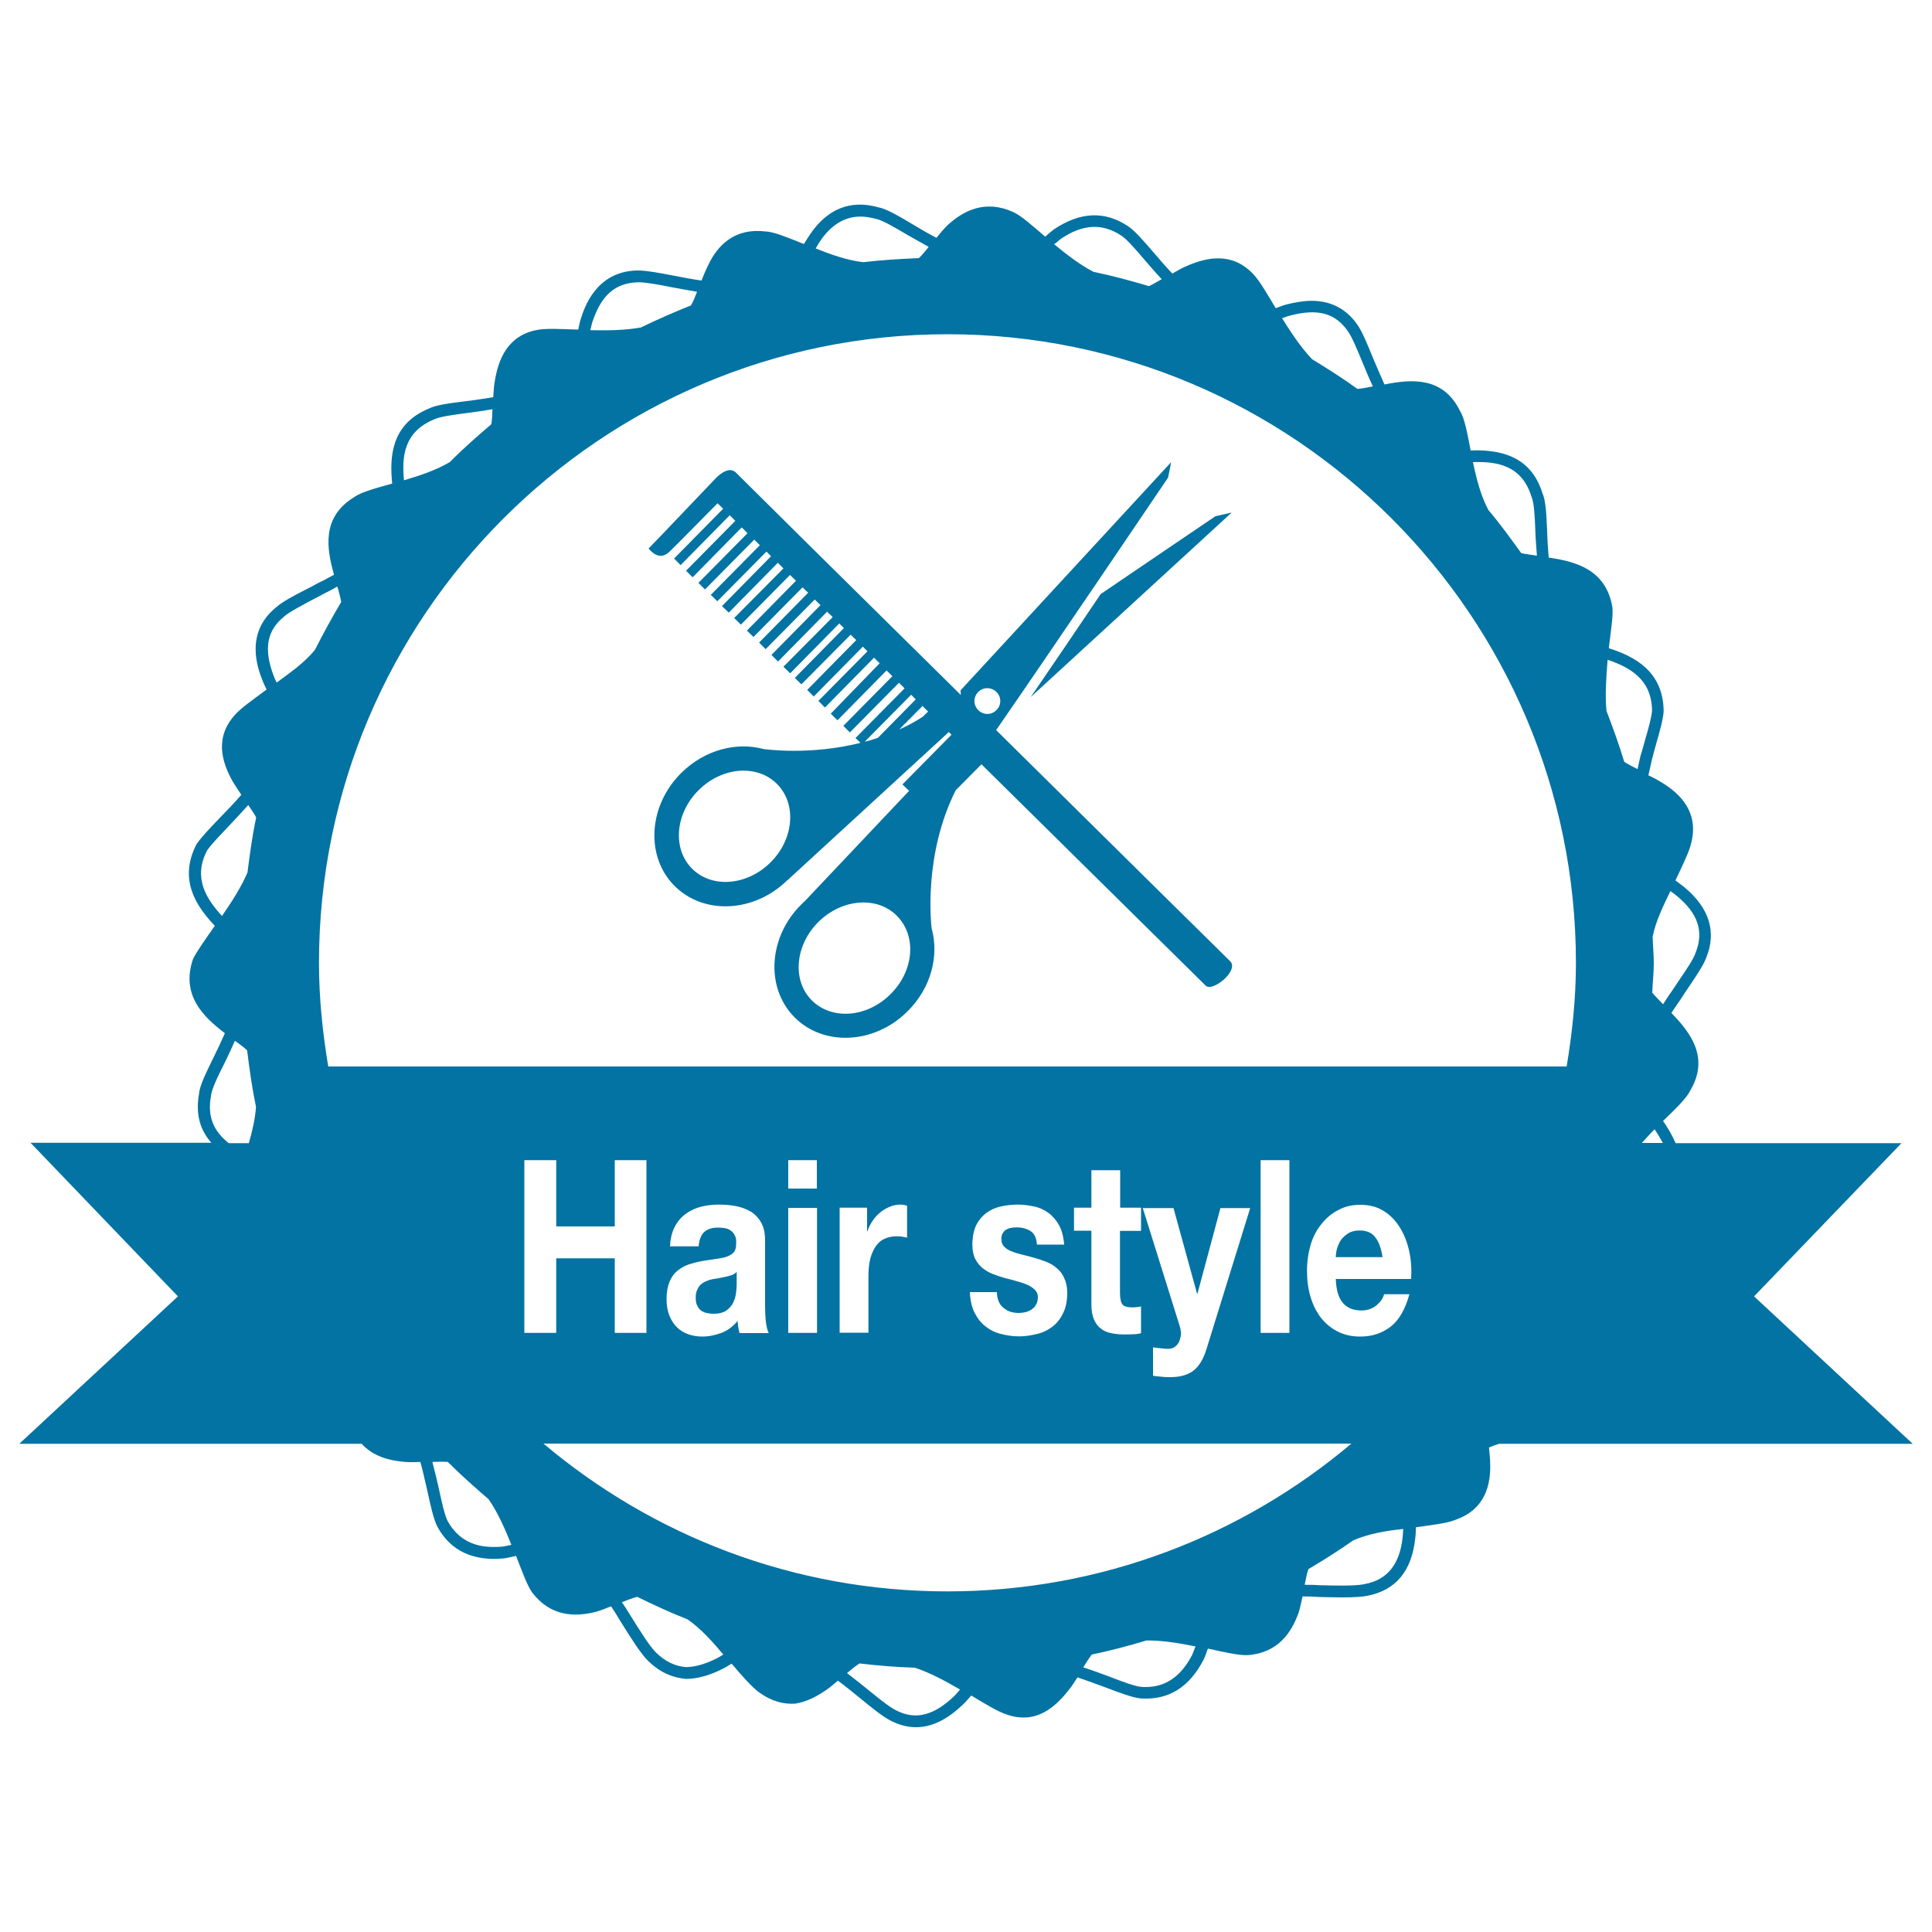
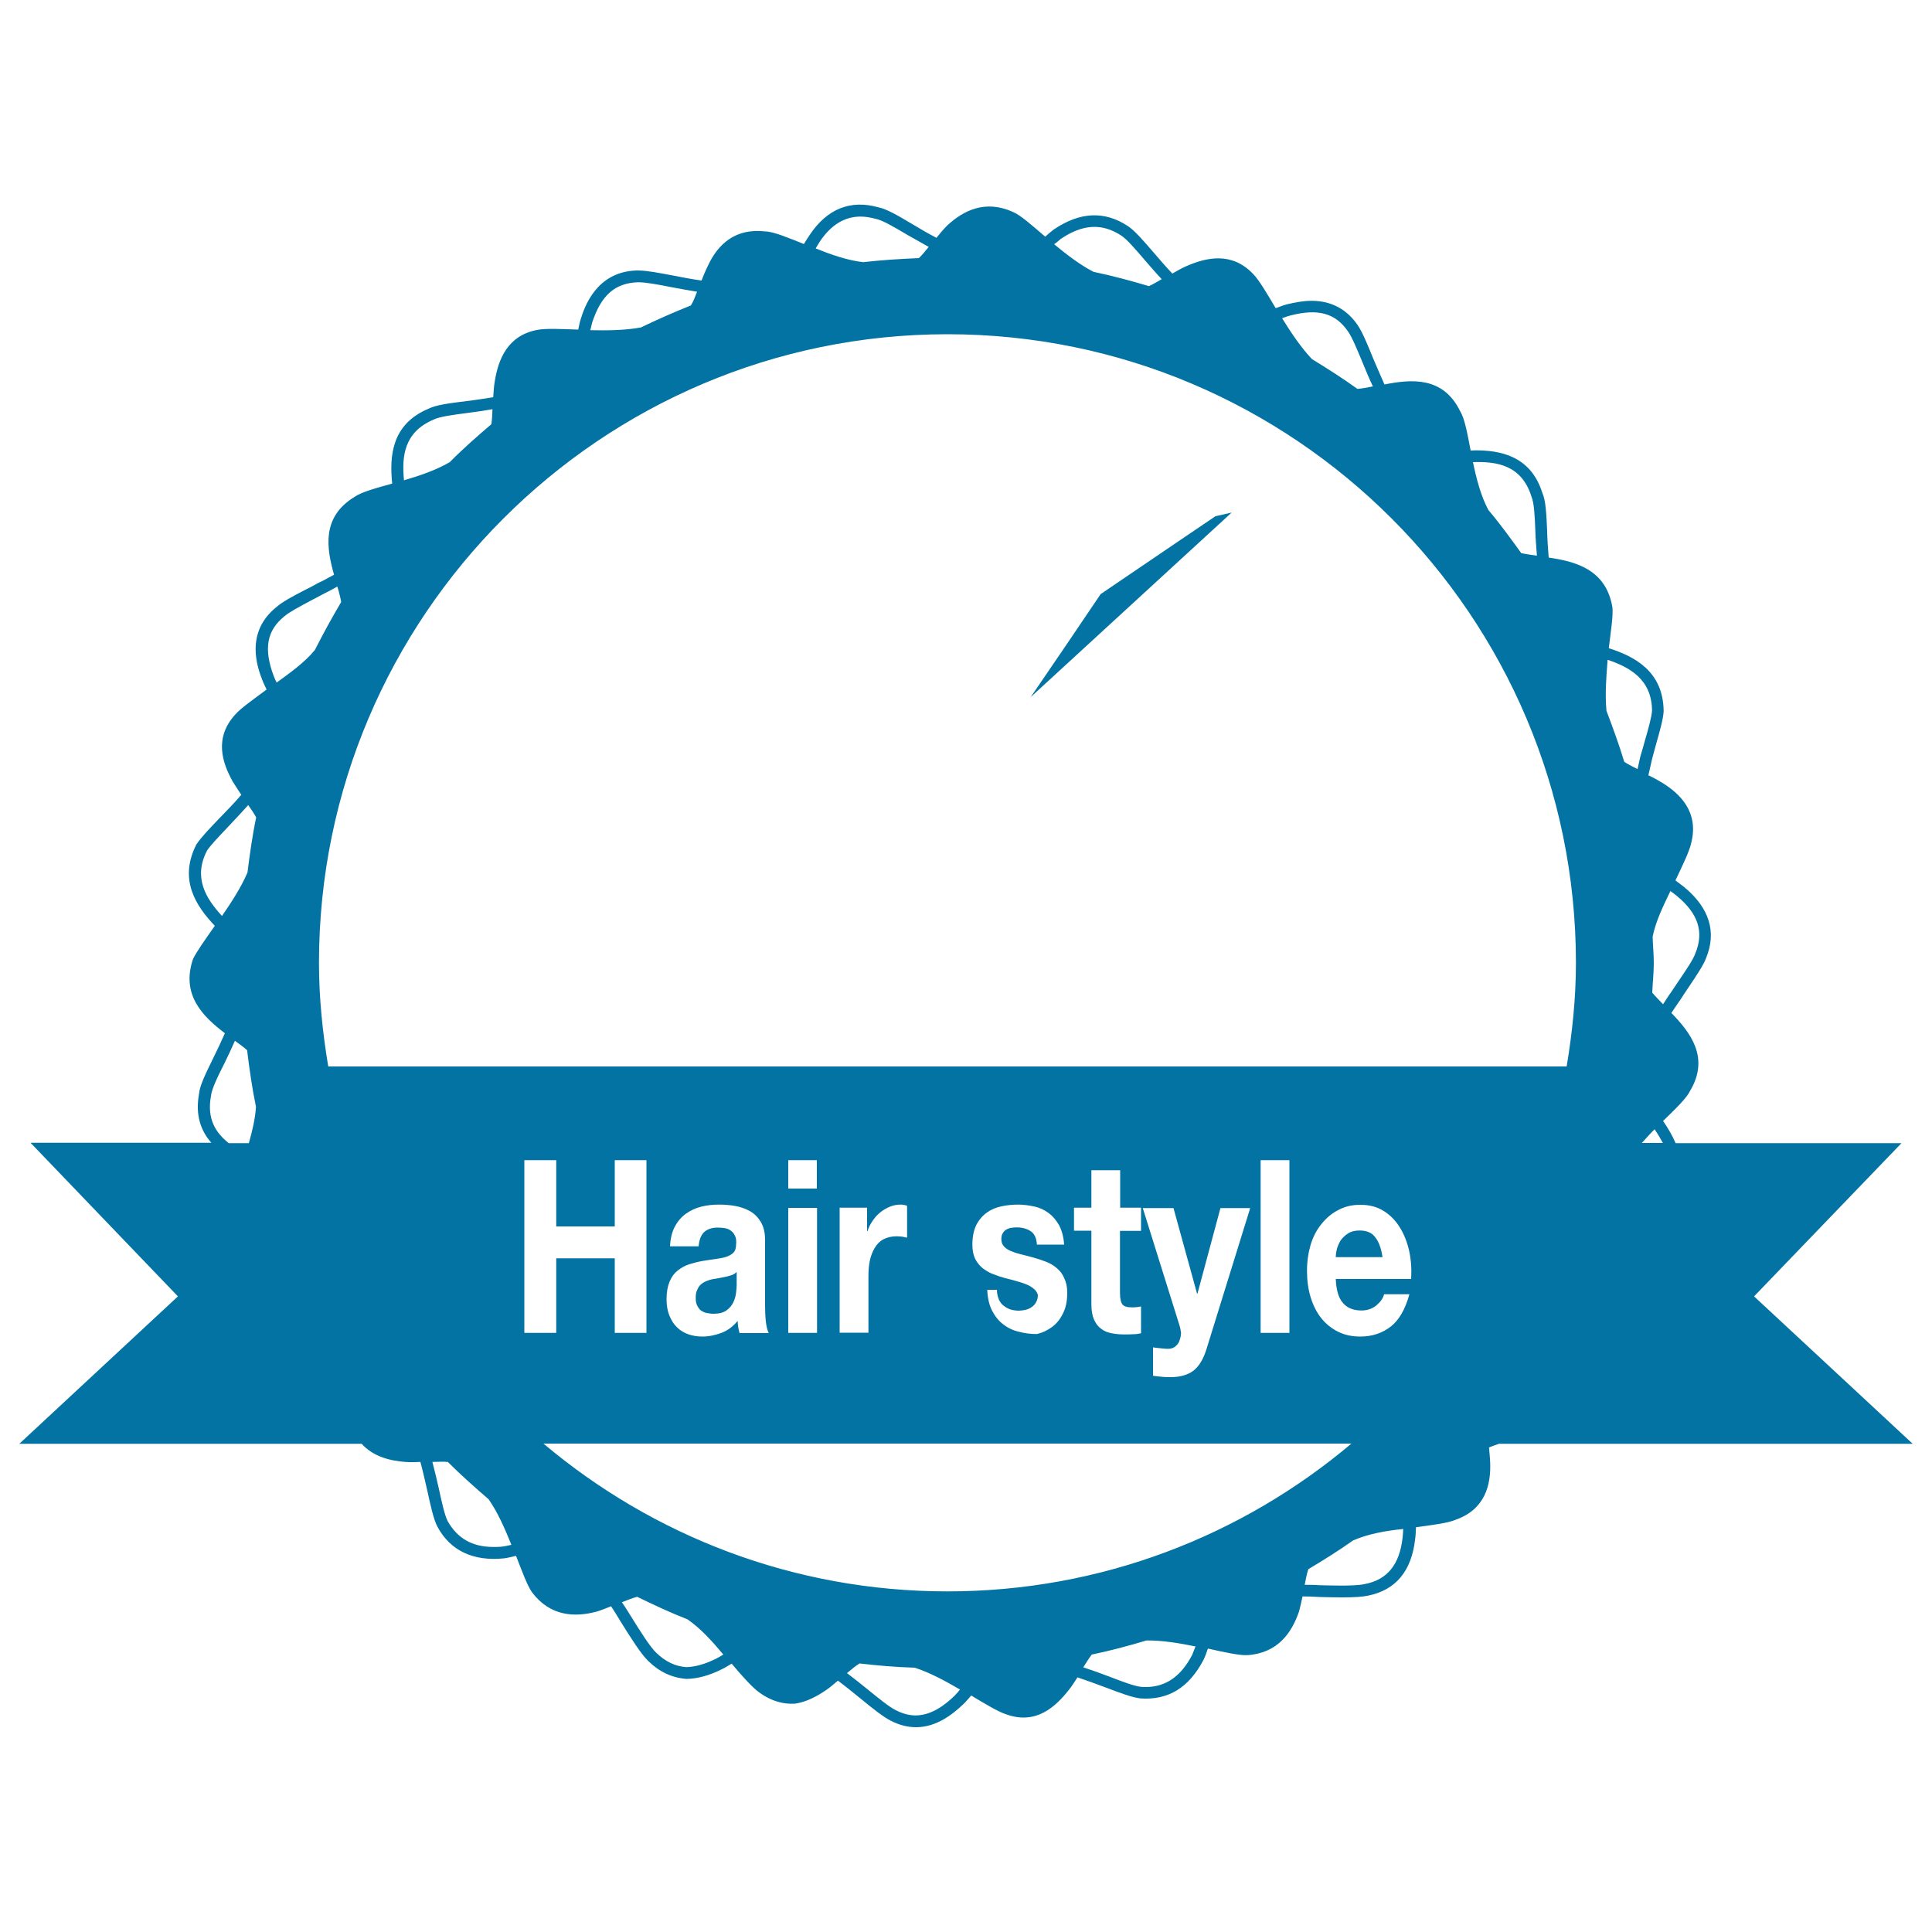
<svg xmlns="http://www.w3.org/2000/svg" viewBox="0 0 1000 1000" style="fill:#0273a2">
  <title>Hair Style Badge For Commercial Salon SVG icon</title>
  <g>
    <g>
-       <path d="M990,747.3L907.9,671l76.3-79.3H867.3c-1.8-4.2-4.1-8-6.5-11.5c6.5-6.3,12.2-11.8,14-15.6c10.3-17.3,0-30.3-9.7-40.3c1.6-2.4,3.2-4.8,4.9-7.2c1.4-2.2,2.9-4.5,4.3-6.5c4-6,7.5-11.2,8.8-14.8c5.5-13.4,1.7-25.8-11.3-36.6c-1.6-1.3-3.1-2.3-4.6-3.5c3.8-8,7.3-15.2,8.2-19.5c3.9-15.6-5.3-25.1-15.3-31.2c-2.3-1.4-4.5-2.6-6.9-3.7c0.7-2.8,1.2-5.6,1.9-8.4c0.7-2.6,1.4-5.1,2-7.4c2-7.1,3.8-13.3,4-17.4c-0.2-20.8-15.3-28.4-28.4-32.6c1.1-8.9,2.3-16.7,1.9-21c-3.2-19.8-19.2-23.9-33-25.9c-0.4-4.7-0.7-9.5-0.8-13.7c-0.4-8.9-0.7-15.9-2.5-19.8c-6.1-19.6-22.6-22-34.5-22c-0.8,0-1.7,0.1-2.6,0.1c-1.7-8.9-3.1-16.6-5.4-20.3c-8.9-18.3-25.5-16.6-39.2-13.9c-2.1-4.7-4.1-9.4-5.9-13.6c-3-7.4-5.6-13.7-8.1-17.3c-5.7-8.2-13.7-12.4-23.7-12.4c-4,0-8.2,0.7-13.1,1.9c-1.9,0.5-3.6,1.3-5.5,1.9c-4.6-7.7-8.5-14.4-11.6-17.6c-11-11.7-24.2-8.7-34.5-4.2c-2.7,1.1-5,2.6-7.4,3.9c-3.4-3.6-6.7-7.4-9.6-10.8c-5.6-6.5-10-11.6-13.6-13.9c-11.9-7.8-24.6-7.3-38.2,1.9c-1.6,1.2-2.9,2.4-4.4,3.7c-6.9-5.9-12.7-11.1-16.7-12.8c-14.4-6.5-25.7-0.7-34,7c-2.1,2.1-3.9,4.3-5.6,6.4c-4.2-2.2-8.2-4.5-12-6.8c-7.7-4.6-13.8-8.2-18.1-9c-14.5-4.1-26.6,0.9-35.5,14.3c-1.1,1.6-2,3.1-3,4.7c-8.3-3.3-15.6-6.4-19.9-6.5c-15.8-1.9-24.8,6.9-29.8,17.8c-1.3,2.6-2.3,5.1-3.3,7.6c-5.1-0.7-10.2-1.7-14.8-2.6c-7.4-1.4-13.7-2.6-18-2.6h-0.9c-20.9,0.7-26.9,19.1-28.8,25.1c-0.6,1.9-0.9,3.7-1.3,5.5c-8.8-0.3-16.5-0.7-20.9,0.1c-15.8,2.8-20.5,15.5-22.3,26.6c-0.5,2.8-0.6,5.6-0.8,8.3c-4.6,0.7-9.4,1.5-13.8,2c-8.9,1.1-16,2-19.8,4c-19.3,8.1-20.1,25-18.7,38.7c-8.6,2.4-16,4.4-19.5,6.9c-17.3,10.5-14.4,26.8-10.6,40.3c-1.8,0.9-3.6,1.9-5.4,2.9l-2.7,1.3c-2.3,1.3-4.6,2.5-6.8,3.6c-6.5,3.3-12,6.3-14.9,8.9c-16.6,13.3-9.7,31.6-7.4,37.6c0.7,1.9,1.5,3.4,2.3,5.1c-7,5.2-13.4,9.7-16.2,12.9c-11,12-6.9,24.8-1.3,34.8c1.5,2.4,2.9,4.5,4.4,6.8c-3.8,4.4-7.8,8.5-11.3,12.1c-5.1,5.3-9.4,9.8-11.9,13.5c-9.5,18.4,0,32.2,9.5,42.2c-5,7.1-9.4,13.3-11.3,17.2c-6.4,18.8,5.5,30,16.5,38.4c-1.9,4.3-3.9,8.6-5.9,12.6c-4,8.2-7.2,14.6-7.5,18.9c-2,11.2,1.1,19.2,6.4,25.2H15.8L92.1,671L10,747.3h177.2c5.9,6.6,14.6,8.8,22.6,9.4c2.8,0.2,5.2,0.1,7.8,0c1.4,5.1,2.5,10.4,3.6,15c1.8,8.2,3.2,14.6,5.2,18.5c6.8,12.7,18.9,18,34.5,16.4c2.2-0.3,4.1-0.8,6.2-1.3c3.2,8.2,5.8,15.4,8.3,18.9c9.5,12.6,22.3,12.9,33.3,10c2.7-0.8,5.1-1.8,7.6-2.8c1.7,2.6,3.4,5.3,4.8,7.7c5.9,9.5,10.8,17.1,14.4,20.6c5.8,5.7,12.3,8.7,19.8,9.3c5.7-0.1,11.7-1.7,18.3-5c1.9-0.9,3.4-1.9,5.1-2.9c5.7,6.8,10.9,12.5,14.4,15c6.4,4.6,12.7,6.1,18.5,5.7c5.9-0.9,11.3-3.8,16.1-7.1c2.2-1.5,4.1-3.2,6-4.8c4.3,3.2,8.3,6.5,12,9.5c6.1,5,11.5,9.3,15.3,11.2c4.4,2.3,8.8,3.4,13.2,3.4c10.5,0,18.9-6.7,24.3-11.8c1.6-1.5,2.8-3.1,4.2-4.6c7.5,4.5,14.1,8.5,18.3,9.8c15.3,5.4,25.3-3.9,32.3-12.8c1.7-2.1,3-4.3,4.4-6.4c5,1.7,10,3.5,14.5,5.2c7.7,2.9,13.7,5.2,18.1,5.7c14.4,1,25.1-5.6,32.6-19.9c1-2,1.6-3.9,2.3-5.9c8.6,1.9,16.2,3.6,20.5,3.4c15.8-1.1,22.9-11.7,26.6-22.4c0.8-2.8,1.3-5.4,1.9-8c2.9,0,5.8,0.1,8.7,0.3c4.3,0.1,8.2,0.2,11.8,0.2c6.6,0,10.6-0.3,13.4-0.9c14.4-2.9,22.6-12.8,24.4-29.5c0.3-2.1,0.3-3.9,0.4-5.9c8.9-1.2,16.7-2.2,20.6-3.9c15.2-5.4,18.3-18,17.8-29.8c-0.1-2.7-0.4-5.1-0.6-7.6c1.7-0.7,3.4-1.3,5.2-1.9H990V747.3z M855.4,484.8c1.6-8,5.5-15.9,9.2-23.6c1.1,0.8,2.2,1.6,3.3,2.5c11.1,9.2,14.2,18.6,9.6,29.8c-1.1,3.1-4.4,8-8.2,13.6c-1.4,2.1-2.9,4.3-4.3,6.4c-1.5,2-2.8,4.2-4.2,6.3c-2.1-2.2-4.1-4.2-5.6-6c0.2-5.1,0.8-10.2,0.8-15.3C856,493.8,855.5,489.4,855.4,484.8z M856.4,584.5c1.6,2.3,3,4.7,4.3,7.1h-10.9C851.9,589.3,854.1,586.8,856.4,584.5z M832.1,341.5c11.5,3.9,22.8,10.1,23,26.3c-0.2,3.2-1.9,9.4-3.8,15.9c-0.6,2.4-1.4,4.9-2.3,8c-0.5,2-0.9,4.3-1.4,6.4c-2.5-1.3-5-2.5-6.9-3.8c-2.7-9-5.9-17.7-9.2-26.4C830.7,359.4,831.4,350.2,832.1,341.5z M128.8,591.7h-10.4c-6.8-5.4-11.4-12.6-9.2-24.4c0.3-3.5,3.5-10.1,7-17c1.8-3.6,3.6-7.6,5.4-11.6c2.4,1.8,4.6,3.3,6.3,4.9c1.2,9.8,2.6,19.7,4.6,29.3C132.1,579,130.6,585.4,128.8,591.7z M128.1,451.6c-3.3,7.7-8.3,15.4-13.2,22.5c-8.2-8.9-15.1-19.8-7.7-33.9c2-3,6.2-7.3,11-12.4c3.2-3.4,6.8-7.2,10.3-11.1c1.5,2.2,3.1,4.5,4.1,6.4C130.6,432.5,129.3,442.1,128.1,451.6z M792.7,257.1c1.4,3.2,1.7,10.3,2,17.9c0.1,3.9,0.5,8.3,0.8,12.6c-2.9-0.4-5.8-0.8-8.1-1.3c-5.5-7.6-10.9-15.1-17-22.3c-3.9-7.2-6.2-16.2-8-24.8C774.6,238.8,787.6,240.6,792.7,257.1z M667.5,163.4c14.7-3.9,23.7-1.3,30.2,8.1c2.1,3,4.6,9,7.5,16c1.6,3.9,3.4,8.3,5.4,12.5c-2.9,0.6-5.7,1.1-8,1.3c-7.6-5.5-15.5-10.5-23.5-15.4c-5.8-6.1-10.9-13.8-15.5-21.2C665,164.3,666.2,163.7,667.5,163.4z M549,123.7c11.3-7.7,21.4-8.3,31.3-1.8c3,1.9,7.5,7.2,12.3,12.8c2.6,3,5.6,6.5,8.7,9.8c-2.3,1.3-4.6,2.7-6.6,3.6c-9.5-2.8-19-5.4-28.7-7.4c-7-3.6-14-9-20.4-14.3C546.9,125.6,547.9,124.6,549,123.7z M424.3,125.1c5.7-8.6,12.8-13,21.1-13c2.4,0,5,0.4,8,1.2c3.5,0.7,9.7,4.4,16.3,8.3c3.3,1.9,7.2,4.1,11,6.2c-1.7,2.1-3.5,4.3-5.1,5.8c-9.6,0.4-19.3,1-28.8,2.1c-8.1-0.9-16.6-3.9-24.6-7.1C422.9,127.4,423.5,126.3,424.3,125.1z M306.5,167c4.6-14.1,11.8-20.6,23.9-20.9c3.8,0,9.9,1.1,16.9,2.5c4.1,0.8,8.8,1.6,13.5,2.4c-1,2.6-2,5.2-3.2,7.1c-8.8,3.5-17.4,7.3-25.9,11.4c-8.2,1.5-17.5,1.6-26.2,1.4C306,169.5,306.1,168.3,306.5,167z M224.4,217.2c3.1-1.6,10.3-2.5,17.9-3.5c3.9-0.5,8.2-1.1,12.6-1.9c-0.1,2.8-0.2,5.6-0.6,7.8c-7.4,6.3-14.7,12.7-21.5,19.6c-7,4.1-15.5,7-23.7,9.4C207.9,236.2,209.1,223.7,224.4,217.2z M143.2,353.3c-0.6-1.2-1.1-2.2-1.6-3.6c-5.2-13.9-3.5-23.4,5.6-30.7c2.5-2.2,7.7-4.9,13.8-8.2c2.2-1.1,4.6-2.4,6.8-3.6l2.6-1.3c1.4-0.7,2.9-1.6,4.2-2.3c0.9,2.9,1.6,5.7,2,8c-4.8,8.1-9.3,16.3-13.6,24.8C157.8,342.8,150.2,348.2,143.2,353.3z M260.1,800.5c-1.6,0.2-3.2,0.2-4.8,0.2c-10.9,0-18.6-4.5-23.6-13.4c-1.6-3.2-3-9.6-4.6-17c-0.9-4.2-2.1-8.9-3.3-13.6c2.9-0.1,5.7-0.2,8,0c6.8,6.8,13.9,13.1,21.1,19.3c4.8,6.9,8.5,15.4,11.8,23.6C263.2,799.9,261.7,800.3,260.1,800.5z M271.4,689.9v-89.4h16.5v34.3h30.3v-34.3h16.4v89.4h-16.4v-38.6h-30.3v38.6H271.4z M370.7,858.5c-5.8,2.9-11,4.3-15.5,4.4c-5.7-0.4-10.9-2.9-15.6-7.5c-3.2-3.1-8-10.7-13.4-19.4c-1.2-2-2.8-4.5-4.3-6.7c2.8-1.1,5.6-2.2,7.9-2.8c8.6,4.2,17.2,8.2,26.1,11.7c6.8,4.7,12.9,11.5,18.5,18.2C373.1,857.1,372,857.9,370.7,858.5z M494,877.8c-4.6,4.4-11.7,10.1-20.1,10.1c-3.3,0-6.8-0.9-10.4-2.8c-3.2-1.6-8.3-5.7-14.2-10.5c-3.3-2.7-7.1-5.7-10.9-8.6c2.3-1.9,4.5-3.8,6.5-5c9.4,1.1,18.9,1.9,28.6,2.2c8,2.6,16,7,23.4,11.3C496,875.6,495.1,876.7,494,877.8z M617.1,856.5c-5.8,11.2-13.7,16.7-24.1,16.7c-0.8,0-1.7,0-2.5-0.1c-3.5-0.4-9.6-2.7-16.6-5.4c-4-1.5-8.6-3.2-13.2-4.7c1.5-2.4,3-4.8,4.4-6.6c9.6-2,19-4.5,28.3-7.3c8.2-0.1,17.1,1.4,25.4,3.1C618.2,853.6,617.7,855,617.1,856.5z M490.4,823.7c-79.6,0-152.5-28.8-209.1-76.5h418.2C642.9,794.9,570,823.7,490.4,823.7z M380.4,639.6c-0.5-1.1-1.2-2-2.1-2.6c-0.9-0.7-1.9-1.1-3.1-1.3c-1.1-0.2-2.3-0.3-3.7-0.3c-2.9,0-5.1,0.7-6.9,2.2c-1.7,1.5-2.7,4-3,7.5h-14.8c0.2-4.2,1.1-7.7,2.6-10.4c1.5-2.8,3.5-5,5.8-6.6c2.4-1.7,5.1-2.9,8-3.6c2.9-0.7,5.9-1,9-1c2.7,0,5.5,0.2,8.3,0.7c2.8,0.5,5.4,1.4,7.7,2.7c2.3,1.3,4.2,3.2,5.6,5.6c1.5,2.5,2.2,5.6,2.2,9.4v33.7c0,2.9,0.1,5.7,0.4,8.4c0.3,2.7,0.8,4.6,1.5,6h-15.1c-0.3-1-0.5-1.9-0.7-3.1c-0.1-1-0.3-2.1-0.3-3.2c-2.4,2.9-5.2,5-8.4,6.2c-3.2,1.2-6.5,1.9-9.9,1.9c-2.6,0-5-0.4-7.3-1.2c-2.2-0.8-4.2-2-5.8-3.6c-1.7-1.6-2.9-3.6-3.9-6c-1-2.4-1.5-5.3-1.5-8.6c0-3.7,0.6-6.7,1.6-9.1c1-2.4,2.4-4.3,4.2-5.7c1.8-1.4,3.7-2.5,5.9-3.2c2.2-0.7,4.5-1.3,6.8-1.7c2.3-0.4,4.5-0.7,6.6-1c2.1-0.3,4-0.6,5.6-1.1c1.6-0.5,3-1.3,3.9-2.2c0.9-0.9,1.4-2.3,1.4-4.2C381.2,642.2,381,640.7,380.4,639.6z M422.9,625.2v64.7H408v-64.7H422.9z M408,615.2v-14.7h14.8v14.7H408z M449,637.3c0.6-2,1.6-3.9,2.8-5.6c1.2-1.8,2.6-3.2,4.1-4.4s3.2-2.1,4.9-2.8c1.8-0.7,3.6-1,5.4-1c1.1,0,2.2,0.2,3.3,0.6v16.5c-0.7-0.1-1.6-0.3-2.5-0.5c-1-0.1-1.9-0.2-2.9-0.2c-2.7,0-5,0.6-6.9,1.6c-1.9,1-3.4,2.6-4.5,4.5c-1.1,1.9-2,4.1-2.5,6.6c-0.5,2.5-0.7,5.2-0.7,8.1v29.1h-14.9v-64.7h14.2v12.1L449,637.3L449,637.3z M536.1,668.1c-0.7-0.9-1.9-1.8-3.3-2.6c-1.4-0.7-3.2-1.4-5.3-2c-2.1-0.6-4.4-1.3-7.1-1.9c-2.2-0.6-4.3-1.3-6.3-2.1c-2-0.7-3.9-1.9-5.5-3.1c-1.6-1.3-2.9-3-3.9-4.9c-0.9-1.9-1.4-4.4-1.4-7.2c0-4.1,0.7-7.5,2-10.2c1.4-2.7,3.2-4.8,5.4-6.4c2.2-1.6,4.7-2.7,7.6-3.3c2.8-0.6,5.7-0.9,8.6-0.9c2.9,0,5.7,0.4,8.5,1c2.8,0.6,5.3,1.8,7.4,3.4c2.2,1.6,3.9,3.7,5.4,6.3c1.4,2.7,2.3,5.9,2.6,10h-14.1c-0.2-3.4-1.3-5.7-3.3-7c-1.9-1.2-4.3-1.9-6.9-1.9c-0.8,0-1.8,0-2.8,0.2c-1,0.1-1.9,0.4-2.6,0.8c-0.8,0.4-1.5,1-2,1.9c-0.6,0.8-0.8,1.9-0.8,3.2c0,1.6,0.5,2.9,1.5,3.9c1,1,2.3,1.9,3.9,2.4c1.6,0.7,3.3,1.2,5.4,1.7c2,0.5,4.1,1,6.1,1.6c2.2,0.6,4.2,1.3,6.3,2.1c2.1,0.8,3.9,1.9,5.5,3.3c1.7,1.4,3,3.1,3.8,5.1c1,2,1.6,4.5,1.6,7.6c0,4.3-0.7,7.8-2.2,10.7c-1.4,2.9-3.2,5.2-5.6,7c-2.3,1.7-4.9,3-8,3.7c-3,0.7-5.9,1.2-9,1.2c-3.2,0-6.2-0.4-9.3-1.2c-3-0.7-5.7-2-8-3.8c-2.4-1.8-4.3-4.2-5.8-7.1c-1.5-2.9-2.3-6.5-2.5-10.8H516c0,1.9,0.4,3.5,1,5c0.6,1.4,1.5,2.5,2.6,3.3c1,0.8,2.2,1.5,3.5,1.9c1.4,0.4,2.9,0.6,4.3,0.6c1,0,2.1-0.2,3.3-0.4c1.2-0.3,2.2-0.7,3.2-1.4c0.9-0.6,1.8-1.4,2.3-2.5c0.7-1,1-2.4,1-3.9C537.2,670.3,536.9,669.1,536.1,668.1z M590.6,625.2v11.9h-10.9v32.1c0,3,0.5,5,1.3,6c0.8,1,2.5,1.5,5,1.5c1.7,0,3.3-0.2,4.6-0.5v13.9c-1.3,0.3-2.7,0.5-4.2,0.5c-1.5,0.1-3.1,0.1-4.5,0.1c-2.2,0-4.5-0.2-6.5-0.6c-2.1-0.4-3.9-1.1-5.4-2.3c-1.6-1.1-2.8-2.7-3.7-4.7c-0.9-2-1.4-4.6-1.4-7.9v-38.2h-9v-11.9h9v-19.4h14.9v19.4H590.6z M610.5,686l-19-60.7h15.9l12.2,44.3h0.2l11.9-44.3h15.4l-22.6,72.9c-1.6,5.2-3.8,8.9-6.7,11.2c-2.9,2.2-6.8,3.4-11.9,3.4c-1.6,0-3.1,0-4.6-0.2c-1.5-0.1-3-0.3-4.5-0.5v-14.7c1.4,0.2,2.9,0.4,4.3,0.5c1.5,0.2,3,0.3,4.4,0.2c1.3-0.2,2.3-0.6,3.2-1.5c0.8-0.7,1.6-1.8,1.9-3c0.4-1.2,0.7-2.4,0.7-3.8C611.1,688.5,610.9,687.2,610.5,686z M652.5,689.9v-89.4h14.9v89.4H652.5z M726,795.7c-1.5,14-7.9,22-19.6,24.2c-3,0.7-8.3,0.8-12.1,0.8c-3.5,0-7.4-0.1-11.5-0.2c-2.4-0.2-5-0.2-7.5-0.2c0.6-3,1.1-5.8,1.9-8.1c7.9-4.7,15.7-9.6,23.2-14.9c7.8-3.4,17-5,25.9-5.9C726.2,792.8,726.2,794.2,726,795.7z M695.1,674.4c2.2,2.6,5.4,3.9,9.6,3.9c3,0,5.6-0.9,7.8-2.7c2.1-1.8,3.4-3.7,3.9-5.7h13.1c-2.1,7.7-5.3,13.3-9.6,16.7c-4.4,3.4-9.6,5.2-15.8,5.2c-4.3,0-8.1-0.8-11.5-2.5c-3.4-1.7-6.3-4-8.7-7c-2.4-3-4.2-6.6-5.5-10.8s-1.9-8.8-1.9-13.8c0-4.8,0.7-9.4,1.9-13.5c1.3-4.2,3.2-7.8,5.7-10.8c2.5-3.1,5.4-5.5,8.8-7.2c3.4-1.8,7.1-2.6,11.2-2.6c4.6,0,8.6,1,12.1,3.2c3.4,2.1,6.2,5,8.4,8.6c2.2,3.5,3.8,7.7,4.8,12.2c1,4.5,1.3,9.4,1,14.4h-39C691.6,667.6,692.8,671.8,695.1,674.4z M169.9,552c-2.9-17.4-4.8-35.3-4.8-53.6c0-179.4,146-325.4,325.3-325.4c179.4,0,325.3,145.9,325.3,325.4c0,18.3-1.9,36.2-4.8,53.6H169.9z" />
+       <path d="M990,747.3L907.9,671l76.3-79.3H867.3c-1.8-4.2-4.1-8-6.5-11.5c6.5-6.3,12.2-11.8,14-15.6c10.3-17.3,0-30.3-9.7-40.3c1.6-2.4,3.2-4.8,4.9-7.2c1.4-2.2,2.9-4.5,4.3-6.5c4-6,7.5-11.2,8.8-14.8c5.5-13.4,1.7-25.8-11.3-36.6c-1.6-1.3-3.1-2.3-4.6-3.5c3.8-8,7.3-15.2,8.2-19.5c3.9-15.6-5.3-25.1-15.3-31.2c-2.3-1.4-4.5-2.6-6.9-3.7c0.7-2.8,1.2-5.6,1.9-8.4c0.7-2.6,1.4-5.1,2-7.4c2-7.1,3.8-13.3,4-17.4c-0.2-20.8-15.3-28.4-28.4-32.6c1.1-8.9,2.3-16.7,1.9-21c-3.2-19.8-19.2-23.9-33-25.9c-0.4-4.7-0.7-9.5-0.8-13.7c-0.4-8.9-0.7-15.9-2.5-19.8c-6.1-19.6-22.6-22-34.5-22c-0.8,0-1.7,0.1-2.6,0.1c-1.7-8.9-3.1-16.6-5.4-20.3c-8.9-18.3-25.5-16.6-39.2-13.9c-2.1-4.7-4.1-9.4-5.9-13.6c-3-7.4-5.6-13.7-8.1-17.3c-5.7-8.2-13.7-12.4-23.7-12.4c-4,0-8.2,0.7-13.1,1.9c-1.9,0.5-3.6,1.3-5.5,1.9c-4.6-7.7-8.5-14.4-11.6-17.6c-11-11.7-24.2-8.7-34.5-4.2c-2.7,1.1-5,2.6-7.4,3.9c-3.4-3.6-6.7-7.4-9.6-10.8c-5.6-6.5-10-11.6-13.6-13.9c-11.9-7.8-24.6-7.3-38.2,1.9c-1.6,1.2-2.9,2.4-4.4,3.7c-6.9-5.9-12.7-11.1-16.7-12.8c-14.4-6.5-25.7-0.7-34,7c-2.1,2.1-3.9,4.3-5.6,6.4c-4.2-2.2-8.2-4.5-12-6.8c-7.7-4.6-13.8-8.2-18.1-9c-14.5-4.1-26.6,0.9-35.5,14.3c-1.1,1.6-2,3.1-3,4.7c-8.3-3.3-15.6-6.4-19.9-6.5c-15.8-1.9-24.8,6.9-29.8,17.8c-1.3,2.6-2.3,5.1-3.3,7.6c-5.1-0.7-10.2-1.7-14.8-2.6c-7.4-1.4-13.7-2.6-18-2.6h-0.9c-20.9,0.7-26.9,19.1-28.8,25.1c-0.6,1.9-0.9,3.7-1.3,5.5c-8.8-0.3-16.5-0.7-20.9,0.1c-15.8,2.8-20.5,15.5-22.3,26.6c-0.5,2.8-0.6,5.6-0.8,8.3c-4.6,0.7-9.4,1.5-13.8,2c-8.9,1.1-16,2-19.8,4c-19.3,8.1-20.1,25-18.7,38.7c-8.6,2.4-16,4.4-19.5,6.9c-17.3,10.5-14.4,26.8-10.6,40.3c-1.8,0.9-3.6,1.9-5.4,2.9l-2.7,1.3c-2.3,1.3-4.6,2.5-6.8,3.6c-6.5,3.3-12,6.3-14.9,8.9c-16.6,13.3-9.7,31.6-7.4,37.6c0.7,1.9,1.5,3.4,2.3,5.1c-7,5.2-13.4,9.7-16.2,12.9c-11,12-6.9,24.8-1.3,34.8c1.5,2.4,2.9,4.5,4.4,6.8c-3.8,4.4-7.8,8.5-11.3,12.1c-5.1,5.3-9.4,9.8-11.9,13.5c-9.5,18.4,0,32.2,9.5,42.2c-5,7.1-9.4,13.3-11.3,17.2c-6.4,18.8,5.5,30,16.5,38.4c-1.9,4.3-3.9,8.6-5.9,12.6c-4,8.2-7.2,14.6-7.5,18.9c-2,11.2,1.1,19.2,6.4,25.2H15.8L92.1,671L10,747.3h177.2c5.9,6.6,14.6,8.8,22.6,9.4c2.8,0.2,5.2,0.1,7.8,0c1.4,5.1,2.5,10.4,3.6,15c1.8,8.2,3.2,14.6,5.2,18.5c6.8,12.7,18.9,18,34.5,16.4c2.2-0.3,4.1-0.8,6.2-1.3c3.2,8.2,5.8,15.4,8.3,18.9c9.5,12.6,22.3,12.9,33.3,10c2.7-0.8,5.1-1.8,7.6-2.8c1.7,2.6,3.4,5.3,4.8,7.7c5.9,9.5,10.8,17.1,14.4,20.6c5.8,5.7,12.3,8.7,19.8,9.3c5.7-0.1,11.7-1.7,18.3-5c1.9-0.9,3.4-1.9,5.1-2.9c5.7,6.8,10.9,12.5,14.4,15c6.4,4.6,12.7,6.1,18.5,5.7c5.9-0.9,11.3-3.8,16.1-7.1c2.2-1.5,4.1-3.2,6-4.8c4.3,3.2,8.3,6.5,12,9.5c6.1,5,11.5,9.3,15.3,11.2c4.4,2.3,8.8,3.4,13.2,3.4c10.5,0,18.9-6.7,24.3-11.8c1.6-1.5,2.8-3.1,4.2-4.6c7.5,4.5,14.1,8.5,18.3,9.8c15.3,5.4,25.3-3.9,32.3-12.8c1.7-2.1,3-4.3,4.4-6.4c5,1.7,10,3.5,14.5,5.2c7.7,2.9,13.7,5.2,18.1,5.7c14.4,1,25.1-5.6,32.6-19.9c1-2,1.6-3.9,2.3-5.9c8.6,1.9,16.2,3.6,20.5,3.4c15.8-1.1,22.9-11.7,26.6-22.4c0.8-2.8,1.3-5.4,1.9-8c2.9,0,5.8,0.1,8.7,0.3c4.3,0.1,8.2,0.2,11.8,0.2c6.6,0,10.6-0.3,13.4-0.9c14.4-2.9,22.6-12.8,24.4-29.5c0.3-2.1,0.3-3.9,0.4-5.9c8.9-1.2,16.7-2.2,20.6-3.9c15.2-5.4,18.3-18,17.8-29.8c-0.1-2.7-0.4-5.1-0.6-7.6c1.7-0.7,3.4-1.3,5.2-1.9H990V747.3z M855.4,484.8c1.6-8,5.5-15.9,9.2-23.6c1.1,0.8,2.2,1.6,3.3,2.5c11.1,9.2,14.2,18.6,9.6,29.8c-1.1,3.1-4.4,8-8.2,13.6c-1.4,2.1-2.9,4.3-4.3,6.4c-1.5,2-2.8,4.2-4.2,6.3c-2.1-2.2-4.1-4.2-5.6-6c0.2-5.1,0.8-10.2,0.8-15.3C856,493.8,855.5,489.4,855.4,484.8z M856.4,584.5c1.6,2.3,3,4.7,4.3,7.1h-10.9C851.9,589.3,854.1,586.8,856.4,584.5z M832.1,341.5c11.5,3.9,22.8,10.1,23,26.3c-0.2,3.2-1.9,9.4-3.8,15.9c-0.6,2.4-1.4,4.9-2.3,8c-0.5,2-0.9,4.3-1.4,6.4c-2.5-1.3-5-2.5-6.9-3.8c-2.7-9-5.9-17.7-9.2-26.4C830.7,359.4,831.4,350.2,832.1,341.5z M128.8,591.7h-10.4c-6.8-5.4-11.4-12.6-9.2-24.4c0.3-3.5,3.5-10.1,7-17c1.8-3.6,3.6-7.6,5.4-11.6c2.4,1.8,4.6,3.3,6.3,4.9c1.2,9.8,2.6,19.7,4.6,29.3C132.1,579,130.6,585.4,128.8,591.7z M128.1,451.6c-3.3,7.7-8.3,15.4-13.2,22.5c-8.2-8.9-15.1-19.8-7.7-33.9c2-3,6.2-7.3,11-12.4c3.2-3.4,6.8-7.2,10.3-11.1c1.5,2.2,3.1,4.5,4.1,6.4C130.6,432.5,129.3,442.1,128.1,451.6z M792.7,257.1c1.4,3.2,1.7,10.3,2,17.9c0.1,3.9,0.5,8.3,0.8,12.6c-2.9-0.4-5.8-0.8-8.1-1.3c-5.5-7.6-10.9-15.1-17-22.3c-3.9-7.2-6.2-16.2-8-24.8C774.6,238.8,787.6,240.6,792.7,257.1z M667.5,163.4c14.7-3.9,23.7-1.3,30.2,8.1c2.1,3,4.6,9,7.5,16c1.6,3.9,3.4,8.3,5.4,12.5c-2.9,0.6-5.7,1.1-8,1.3c-7.6-5.5-15.5-10.5-23.5-15.4c-5.8-6.1-10.9-13.8-15.5-21.2C665,164.3,666.2,163.7,667.5,163.4z M549,123.7c11.3-7.7,21.4-8.3,31.3-1.8c3,1.9,7.5,7.2,12.3,12.8c2.6,3,5.6,6.5,8.7,9.8c-2.3,1.3-4.6,2.7-6.6,3.6c-9.5-2.8-19-5.4-28.7-7.4c-7-3.6-14-9-20.4-14.3C546.9,125.6,547.9,124.6,549,123.7z M424.3,125.1c5.7-8.6,12.8-13,21.1-13c2.4,0,5,0.4,8,1.2c3.5,0.7,9.7,4.4,16.3,8.3c3.3,1.9,7.2,4.1,11,6.2c-1.7,2.1-3.5,4.3-5.1,5.8c-9.6,0.4-19.3,1-28.8,2.1c-8.1-0.9-16.6-3.9-24.6-7.1C422.9,127.4,423.5,126.3,424.3,125.1z M306.5,167c4.6-14.1,11.8-20.6,23.9-20.9c3.8,0,9.9,1.1,16.9,2.5c4.1,0.8,8.8,1.6,13.5,2.4c-1,2.6-2,5.2-3.2,7.1c-8.8,3.5-17.4,7.3-25.9,11.4c-8.2,1.5-17.5,1.6-26.2,1.4C306,169.5,306.1,168.3,306.5,167z M224.4,217.2c3.1-1.6,10.3-2.5,17.9-3.5c3.9-0.5,8.2-1.1,12.6-1.9c-0.1,2.8-0.2,5.6-0.6,7.8c-7.4,6.3-14.7,12.7-21.5,19.6c-7,4.1-15.5,7-23.7,9.4C207.9,236.2,209.1,223.7,224.4,217.2z M143.2,353.3c-0.6-1.2-1.1-2.2-1.6-3.6c-5.2-13.9-3.5-23.4,5.6-30.7c2.5-2.2,7.7-4.9,13.8-8.2c2.2-1.1,4.6-2.4,6.8-3.6l2.6-1.3c1.4-0.7,2.9-1.6,4.2-2.3c0.9,2.9,1.6,5.7,2,8c-4.8,8.1-9.3,16.3-13.6,24.8C157.8,342.8,150.2,348.2,143.2,353.3z M260.1,800.5c-1.6,0.2-3.2,0.2-4.8,0.2c-10.9,0-18.6-4.5-23.6-13.4c-1.6-3.2-3-9.6-4.6-17c-0.9-4.2-2.1-8.9-3.3-13.6c2.9-0.1,5.7-0.2,8,0c6.8,6.8,13.9,13.1,21.1,19.3c4.8,6.9,8.5,15.4,11.8,23.6C263.2,799.9,261.7,800.3,260.1,800.5z M271.4,689.9v-89.4h16.5v34.3h30.3v-34.3h16.4v89.4h-16.4v-38.6h-30.3v38.6H271.4z M370.7,858.5c-5.8,2.9-11,4.3-15.5,4.4c-5.7-0.4-10.9-2.9-15.6-7.5c-3.2-3.1-8-10.7-13.4-19.4c-1.2-2-2.8-4.5-4.3-6.7c2.8-1.1,5.6-2.2,7.9-2.8c8.6,4.2,17.2,8.2,26.1,11.7c6.8,4.7,12.9,11.5,18.5,18.2C373.1,857.1,372,857.9,370.7,858.5z M494,877.8c-4.6,4.4-11.7,10.1-20.1,10.1c-3.3,0-6.8-0.9-10.4-2.8c-3.2-1.6-8.3-5.7-14.2-10.5c-3.3-2.7-7.1-5.7-10.9-8.6c2.3-1.9,4.5-3.8,6.5-5c9.4,1.1,18.9,1.9,28.6,2.2c8,2.6,16,7,23.4,11.3C496,875.6,495.1,876.7,494,877.8z M617.1,856.5c-5.8,11.2-13.7,16.7-24.1,16.7c-0.8,0-1.7,0-2.5-0.1c-3.5-0.4-9.6-2.7-16.6-5.4c-4-1.5-8.6-3.2-13.2-4.7c1.5-2.4,3-4.8,4.4-6.6c9.6-2,19-4.5,28.3-7.3c8.2-0.1,17.1,1.4,25.4,3.1C618.2,853.6,617.7,855,617.1,856.5z M490.4,823.7c-79.6,0-152.5-28.8-209.1-76.5h418.2C642.9,794.9,570,823.7,490.4,823.7z M380.4,639.6c-0.5-1.1-1.2-2-2.1-2.6c-0.9-0.7-1.9-1.1-3.1-1.3c-1.1-0.2-2.3-0.3-3.7-0.3c-2.9,0-5.1,0.7-6.9,2.2c-1.7,1.5-2.7,4-3,7.5h-14.8c0.2-4.2,1.1-7.7,2.6-10.4c1.5-2.8,3.5-5,5.8-6.6c2.4-1.7,5.1-2.9,8-3.6c2.9-0.7,5.9-1,9-1c2.7,0,5.5,0.2,8.3,0.7c2.8,0.5,5.4,1.4,7.7,2.7c2.3,1.3,4.2,3.2,5.6,5.6c1.5,2.5,2.2,5.6,2.2,9.4v33.7c0,2.9,0.1,5.7,0.4,8.4c0.3,2.7,0.8,4.6,1.5,6h-15.1c-0.3-1-0.5-1.9-0.7-3.1c-0.1-1-0.3-2.1-0.3-3.2c-2.4,2.9-5.2,5-8.4,6.2c-3.2,1.2-6.5,1.9-9.9,1.9c-2.6,0-5-0.4-7.3-1.2c-2.2-0.8-4.2-2-5.8-3.6c-1.7-1.6-2.9-3.6-3.9-6c-1-2.4-1.5-5.3-1.5-8.6c0-3.7,0.6-6.7,1.6-9.1c1-2.4,2.4-4.3,4.2-5.7c1.8-1.4,3.7-2.5,5.9-3.2c2.2-0.7,4.5-1.3,6.8-1.7c2.3-0.4,4.5-0.7,6.6-1c2.1-0.3,4-0.6,5.6-1.1c1.6-0.5,3-1.3,3.9-2.2c0.9-0.9,1.4-2.3,1.4-4.2C381.2,642.2,381,640.7,380.4,639.6z M422.9,625.2v64.7H408v-64.7H422.9z M408,615.2v-14.7h14.8v14.7H408z M449,637.3c0.6-2,1.6-3.9,2.8-5.6c1.2-1.8,2.6-3.2,4.1-4.4s3.2-2.1,4.9-2.8c1.8-0.7,3.6-1,5.4-1c1.1,0,2.2,0.2,3.3,0.6v16.5c-0.7-0.1-1.6-0.3-2.5-0.5c-1-0.1-1.9-0.2-2.9-0.2c-2.7,0-5,0.6-6.9,1.6c-1.9,1-3.4,2.6-4.5,4.5c-1.1,1.9-2,4.1-2.5,6.6c-0.5,2.5-0.7,5.2-0.7,8.1v29.1h-14.9v-64.7h14.2v12.1L449,637.3L449,637.3z M536.1,668.1c-0.7-0.9-1.9-1.8-3.3-2.6c-1.4-0.7-3.2-1.4-5.3-2c-2.1-0.6-4.4-1.3-7.1-1.9c-2.2-0.6-4.3-1.3-6.3-2.1c-2-0.7-3.9-1.9-5.5-3.1c-1.6-1.3-2.9-3-3.9-4.9c-0.9-1.9-1.4-4.4-1.4-7.2c0-4.1,0.7-7.5,2-10.2c1.4-2.7,3.2-4.8,5.4-6.4c2.2-1.6,4.7-2.7,7.6-3.3c2.8-0.6,5.7-0.9,8.6-0.9c2.9,0,5.7,0.4,8.5,1c2.8,0.6,5.3,1.8,7.4,3.4c2.2,1.6,3.9,3.7,5.4,6.3c1.4,2.7,2.3,5.9,2.6,10h-14.1c-0.2-3.4-1.3-5.7-3.3-7c-1.9-1.2-4.3-1.9-6.9-1.9c-0.8,0-1.8,0-2.8,0.2c-1,0.1-1.9,0.4-2.6,0.8c-0.8,0.4-1.5,1-2,1.9c-0.6,0.8-0.8,1.9-0.8,3.2c0,1.6,0.5,2.9,1.5,3.9c1,1,2.3,1.9,3.9,2.4c1.6,0.7,3.3,1.2,5.4,1.7c2,0.5,4.1,1,6.1,1.6c2.2,0.6,4.2,1.3,6.3,2.1c2.1,0.8,3.9,1.9,5.5,3.3c1.7,1.4,3,3.1,3.8,5.1c1,2,1.6,4.5,1.6,7.6c0,4.3-0.7,7.8-2.2,10.7c-1.4,2.9-3.2,5.2-5.6,7c-2.3,1.7-4.9,3-8,3.7c-3.2,0-6.2-0.4-9.3-1.2c-3-0.7-5.7-2-8-3.8c-2.4-1.8-4.3-4.2-5.8-7.1c-1.5-2.9-2.3-6.5-2.5-10.8H516c0,1.9,0.4,3.5,1,5c0.6,1.4,1.5,2.5,2.6,3.3c1,0.8,2.2,1.5,3.5,1.9c1.4,0.4,2.9,0.6,4.3,0.6c1,0,2.1-0.2,3.3-0.4c1.2-0.3,2.2-0.7,3.2-1.4c0.9-0.6,1.8-1.4,2.3-2.5c0.7-1,1-2.4,1-3.9C537.2,670.3,536.9,669.1,536.1,668.1z M590.6,625.2v11.9h-10.9v32.1c0,3,0.5,5,1.3,6c0.8,1,2.5,1.5,5,1.5c1.7,0,3.3-0.2,4.6-0.5v13.9c-1.3,0.3-2.7,0.5-4.2,0.5c-1.5,0.1-3.1,0.1-4.5,0.1c-2.2,0-4.5-0.2-6.5-0.6c-2.1-0.4-3.9-1.1-5.4-2.3c-1.6-1.1-2.8-2.7-3.7-4.7c-0.9-2-1.4-4.6-1.4-7.9v-38.2h-9v-11.9h9v-19.4h14.9v19.4H590.6z M610.5,686l-19-60.7h15.9l12.2,44.3h0.2l11.9-44.3h15.4l-22.6,72.9c-1.6,5.2-3.8,8.9-6.7,11.2c-2.9,2.2-6.8,3.4-11.9,3.4c-1.6,0-3.1,0-4.6-0.2c-1.5-0.1-3-0.3-4.5-0.5v-14.7c1.4,0.2,2.9,0.4,4.3,0.5c1.5,0.2,3,0.3,4.4,0.2c1.3-0.2,2.3-0.6,3.2-1.5c0.8-0.7,1.6-1.8,1.9-3c0.4-1.2,0.7-2.4,0.7-3.8C611.1,688.5,610.9,687.2,610.5,686z M652.5,689.9v-89.4h14.9v89.4H652.5z M726,795.7c-1.5,14-7.9,22-19.6,24.2c-3,0.7-8.3,0.8-12.1,0.8c-3.5,0-7.4-0.1-11.5-0.2c-2.4-0.2-5-0.2-7.5-0.2c0.6-3,1.1-5.8,1.9-8.1c7.9-4.7,15.7-9.6,23.2-14.9c7.8-3.4,17-5,25.9-5.9C726.2,792.8,726.2,794.2,726,795.7z M695.1,674.4c2.2,2.6,5.4,3.9,9.6,3.9c3,0,5.6-0.9,7.8-2.7c2.1-1.8,3.4-3.7,3.9-5.7h13.1c-2.1,7.7-5.3,13.3-9.6,16.7c-4.4,3.4-9.6,5.2-15.8,5.2c-4.3,0-8.1-0.8-11.5-2.5c-3.4-1.7-6.3-4-8.7-7c-2.4-3-4.2-6.6-5.5-10.8s-1.9-8.8-1.9-13.8c0-4.8,0.7-9.4,1.9-13.5c1.3-4.2,3.2-7.8,5.7-10.8c2.5-3.1,5.4-5.5,8.8-7.2c3.4-1.8,7.1-2.6,11.2-2.6c4.6,0,8.6,1,12.1,3.2c3.4,2.1,6.2,5,8.4,8.6c2.2,3.5,3.8,7.7,4.8,12.2c1,4.5,1.3,9.4,1,14.4h-39C691.6,667.6,692.8,671.8,695.1,674.4z M169.9,552c-2.9-17.4-4.8-35.3-4.8-53.6c0-179.4,146-325.4,325.3-325.4c179.4,0,325.3,145.9,325.3,325.4c0,18.3-1.9,36.2-4.8,53.6H169.9z" />
      <path d="M375.8,660.8c-1.1,0.2-2.2,0.5-3.4,0.7c-1.2,0.2-2.4,0.4-3.5,0.6c-1.2,0.2-2.3,0.6-3.3,1c-1,0.4-2,1-2.8,1.7c-0.8,0.7-1.4,1.6-1.9,2.8c-0.6,1.1-0.8,2.5-0.8,4.1c0,1.7,0.2,3,0.8,4.1c0.5,1,1.1,1.9,1.9,2.5c0.9,0.6,1.9,1.1,3,1.3c1.1,0.2,2.3,0.4,3.5,0.4c2.9,0,5.2-0.6,6.8-1.8c1.6-1.2,2.8-2.6,3.5-4.2c0.8-1.7,1.2-3.3,1.4-5c0.2-1.7,0.3-3.1,0.3-4v-6.7c-0.6,0.7-1.4,1.2-2.3,1.6C377.9,660.3,376.9,660.5,375.8,660.8z" />
      <path d="M703.7,636.9c-2.4,0-4.4,0.5-5.9,1.5c-1.6,1-2.8,2.2-3.8,3.5c-0.9,1.5-1.6,3-2,4.5c-0.4,1.6-0.6,3.1-0.6,4.3h24.2c-0.7-4.5-1.9-8-3.8-10.3C710.1,638,707.3,636.9,703.7,636.9z" />
-       <path d="M515.6,377.9c27.7-40,89-130.7,89-130.7l1.6-8l-109,118.1l0.1,2.4c-59.2-58.4-115-113.6-116.4-115.1c-3-2.9-7.1-0.3-10.1,2.6c-3,3.1-31,32.6-35.1,36.7c4.4,5.3,8.2,4.4,11.3,1.2c3.2-3.1,24.4-24.6,24.4-24.6s1,1,2.9,2.8l-25.4,25.8l3.4,3.4l25.4-25.8c0.9,0.9,1.9,1.9,2.9,2.9l-25.5,25.8l3.4,3.4l25.4-25.8c1,0.9,2,1.9,3,3l-25.4,25.7l3.4,3.4l25.5-25.8c0.9,0.9,1.9,1.9,2.9,2.9l-25.4,25.7l3.4,3.3l25.4-25.7c0.8,0.8,1.6,1.6,2.4,2.4l-25.4,25.8l3.5,3.4l25.4-25.8c1,1,1.9,1.9,2.9,2.9l-25.5,25.7l3.5,3.4l25.4-25.7c1,1,2,1.9,3.1,3l-25.4,25.8l3.4,3.3l25.4-25.7c1,0.9,1.9,1.9,2.9,2.8l-25.4,25.8l3.4,3.4l25.4-25.7c1,1,2,1.9,3,2.9l-25.4,25.8l3.4,3.4l25.4-25.8c1,0.9,1.9,1.9,2.9,2.8l-25.5,25.7l3.5,3.4l25.4-25.8c0.8,0.8,1.6,1.6,2.4,2.4l-25.4,25.8l3.4,3.3l25.5-25.7c0.9,0.9,1.9,1.9,2.9,2.8l-25.4,25.8l3.4,3.4l25.4-25.8c0.8,0.8,1.6,1.6,2.4,2.4l-25.4,25.7l3.4,3.4l25.4-25.8c0.9,0.9,1.9,1.9,2.9,2.9L430,369.4l3.5,3.4l25.4-25.8c1,1,1.9,2,3,3l-25.4,25.7l3.4,3.4l25.4-25.7c1,0.9,1.9,1.9,2.9,2.9L442.8,382l2.6,2.5c-26.4,6.6-49.2,3.3-50.2,3.2c-14-3.8-30.4,0.4-42.4,12.2c-17.2,16.9-18.9,43.2-3.8,58.5c15.1,15.3,41.4,14.1,58.6-2.9c0-0.1,0.1-0.1,0.1-0.2c0,0.1-0.1,0.3-0.1,0.3l83.5-76.7c0.5,0.5,0.9,0.9,1.4,1.4L467.1,406l3.4,3.3l1.5-1.5l-55.4,58.6c-0.6,0.5-1.2,1-1.7,1.6c-17.2,16.9-18.8,43.1-3.8,58.4c15.1,15.4,41.4,14.1,58.5-2.8c12.3-12.1,16.6-28.8,12.6-43.1c-0.3-2.9-4.2-38.3,12.5-71.5l13.3-13.4c58.7,57.9,114.4,113,116.1,114.6c3.5,3.4,17.5-7.9,12.6-12.7C634.4,495.3,576,437.6,515.6,377.9z M398.7,446.5c-12.2,12-30.4,13.4-40.6,3c-10.2-10.3-8.6-28.6,3.6-40.6c12.2-12.1,30.4-13.4,40.6-3C412.5,416.3,410.9,434.5,398.7,446.5z M447.6,383.9l24-24.3c0.8,0.8,1.6,1.6,2.4,2.4l-19.6,19.9C452.1,382.7,449.9,383.4,447.6,383.9z M477.6,371c-4,2.6-8.1,4.8-12.2,6.6l12.1-12.2c0.9,1,1.9,1.9,2.9,2.9L477.6,371z M460.8,514.7c-12.2,12.1-30.4,13.4-40.7,3c-10.2-10.3-8.6-28.6,3.6-40.6c12.2-12,30.4-13.4,40.6-3C474.6,484.5,473.1,502.7,460.8,514.7z M506.3,367.5c-2.6-2.6-2.6-6.8,0.1-9.4c2.6-2.6,6.8-2.5,9.4,0.1c2.6,2.6,2.6,6.8-0.1,9.4C513.1,370.2,508.9,370.2,506.3,367.5z" />
      <path d="M533.5,360.8l104-95.5l-8.4,1.9c0,0-27.8,18.8-59.4,40.3C557.5,325.6,544.4,344.9,533.5,360.8z" />
    </g>
  </g>
</svg>